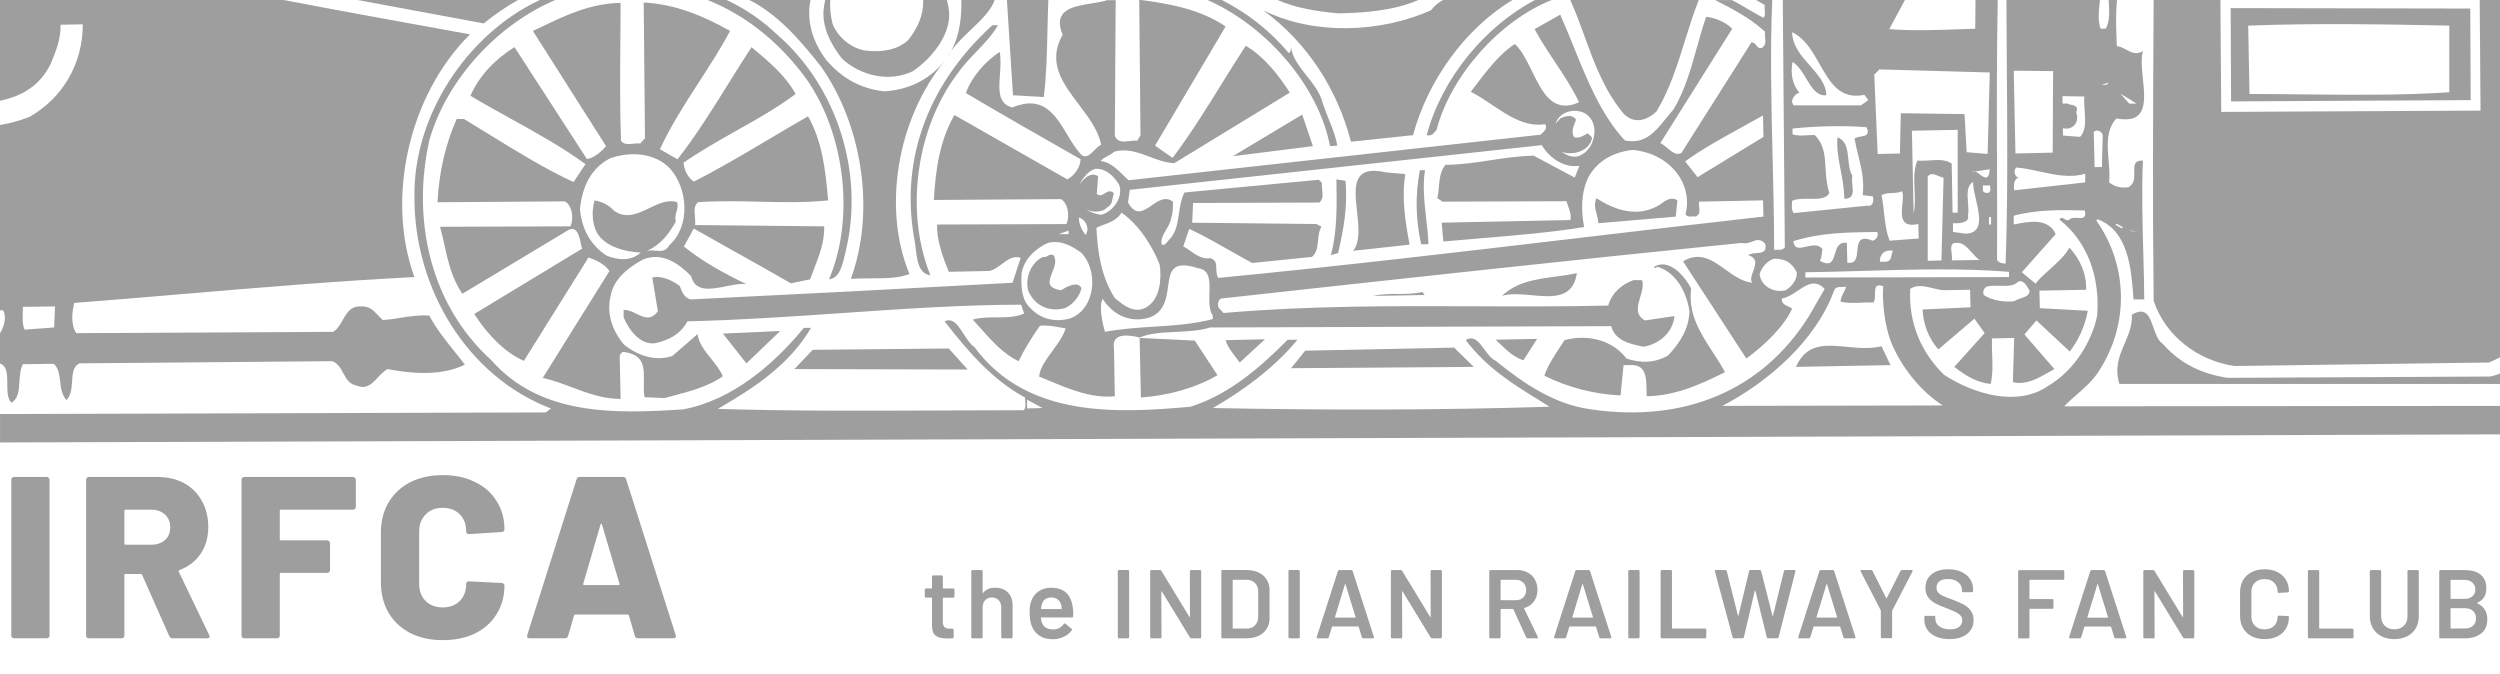
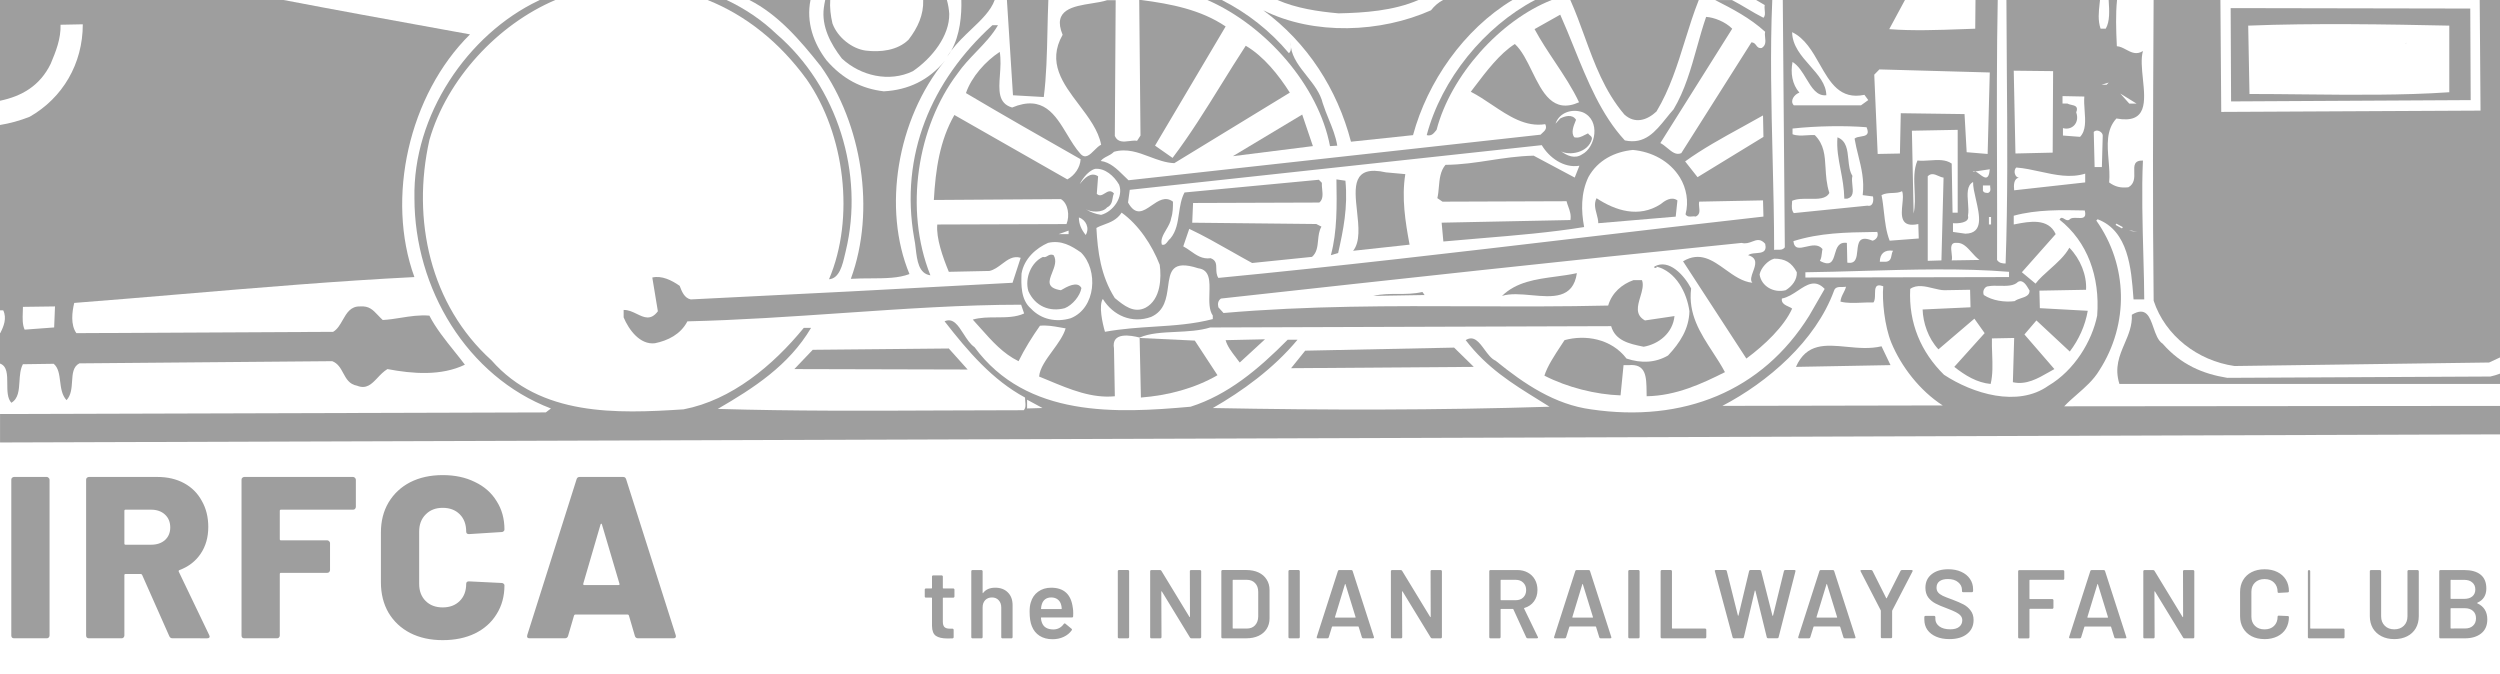
<svg xmlns="http://www.w3.org/2000/svg" fill="none" height="38" viewBox="0 0 141 38" width="141">
  <clipPath id="a">
    <path d="m0 0h141v38h-141z" />
  </clipPath>
  <g clip-path="url(#a)" fill="#9e9e9e">
    <path d="m141 0h-1.145l.047 6.238-14.624.074-.047-6.312h-3.767l-.005.975c-.027 5.362-.056 10.777.007 15.986.651 1.977 2.485 3.385 4.561 3.682l14.358-.198.615-.286z" />
    <path d="m141 21.073c-.178.067-.36.122-.543.163l-14.841.074c-1.375-.222-2.606-.741-3.644-1.927-.26-.166-.391-.541-.517-.907-.214-.615-.418-1.204-1.22-.724.031.605-.187 1.113-.406 1.624-.291.679-.583 1.363-.294 2.279h21.465z" />
    <path d="m59.343 15.377c-.183.46-.344.862.491.992.338-.198.941-.544 1.158-.124-.072.445-.507.964-.941 1.137-.845.222-1.665-.099-2.051-.964-.217-.741.169-1.631.82-1.927.111.034.187-.011.264-.057.09-.054.183-.109.339-.042.19.307.049.66-.081.985z" />
-     <path d="m80.08 9.599h.29c-.14.911-.039 1.801.064 2.697.056.489.112.981.129 1.478h-.41c-.314-1.408-.338-2.767-.072-4.176z" />
    <path d="m78.174 9.722 1.086.099c-.217 1.334 0 2.693.241 3.978l-3.185.346c.409-.505.313-1.385.22-2.234-.149-1.353-.289-2.628 1.639-2.188z" />
    <path d="m75.061 14.392c.362-1.334.338-2.817.314-4.274l.507.074c.145 1.507-.121 2.792-.41 4.077z" />
    <path d="m90.047 11.18c1.086.717 2.389 1.112 3.595.346.241-.198.627-.469.965-.222l-.097.914-4.368.371c0-.173-.046-.346-.092-.519-.079-.296-.157-.593-.005-.889z" />
    <path d="m104.247 8.982c.034.341.068.684.23.937-.042.157-.022.344-.002.528.037.337.072.661-.287.757h-.169c-.011-.599-.113-1.131-.211-1.643-.117-.607-.228-1.186-.175-1.816.511.194.562.714.614 1.237z" />
    <path d="m106.625 20.593-5.333.099c.597-1.351 1.673-1.247 2.865-1.132.639.062 1.312.126 1.961-.029z" />
    <path clip-rule="evenodd" d="m141 22.893-24.578.023c.222-.236.472-.454.724-.674.46-.401.928-.81 1.255-1.352 1.689-2.619 1.617-5.93-.169-8.45l.072-.074c1.74.65 1.899 2.799 2.018 4.394l.01.127h.603c0-.655-.023-1.499-.048-2.422-.048-1.758-.104-3.807-.025-5.41-.511-.013-.501.292-.489.645.01.314.021.664-.331.862-.434.049-.748-.025-1.086-.272.039-.395.004-.815-.031-1.236-.072-.87-.144-1.738.441-2.371 1.756.322 1.624-.963 1.494-2.231-.059-.579-.119-1.155.002-1.574-.365.234-.663.074-.954-.081-.171-.091-.339-.181-.518-.19-.045-.96-.071-1.784.01-2.606h-.471v.007c.038.602.075 1.199-.166 1.611h-.29c-.16-.464-.106-.951-.054-1.419v-.006l.001-.005c.007-.063.014-.126.02-.188h-5.278c.002 1.26.013 2.57.023 3.907v.016.001c.029 3.596.058 7.389-.069 10.937-.193 0-.362-.025-.482-.198.008-1.843.002-3.675-.003-5.491v-.003c-.009-3.11-.018-6.174.041-9.169h-1.254l-.015 1.618c-.218.007-.442.015-.672.024l-.02.001-.006 0-.001 0c-1.339.049-2.841.105-4.151-0l.886-1.643h-6.89l.115 13.947c-.112.148-.257.143-.399.137-.071-.003-.14-.005-.204.011 0-1.65-.042-3.389-.085-5.156-.073-3.002-.147-6.084-.02-8.939h-.91l.485.284c-.019.106-.008.211.001.311.015.157.029.3-.074.406-.315-.157-.62-.338-.925-.519-.282-.167-.564-.334-.851-.481h-.949c.975.499 1.965 1.008 2.822 1.791-.025.101-.013.214-.001.327.023.219.046.44-.192.587-.179.026-.243-.059-.31-.148-.059-.079-.122-.162-.269-.173l-3.958 6.251c-.288.131-.533-.074-.785-.285-.128-.107-.259-.216-.397-.283l4.054-6.449c-.386-.395-1.038-.642-1.472-.667-.194.564-.356 1.141-.517 1.717-.34 1.214-.679 2.424-1.317 3.496-.144.161-.281.331-.417.5-.615.762-1.207 1.497-2.333 1.254-1.328-1.434-2.107-3.36-2.876-5.258l-0-.001c-.251-.62-.501-1.237-.768-1.833l-1.448.815c.345.64.748 1.246 1.148 1.848l0.0 0c.496.745.988 1.485 1.361 2.278-1.471.662-2.065-.55-2.653-1.749-.289-.591-.577-1.178-.967-1.537-.846.533-1.614 1.545-2.269 2.409-.074.097-.146.192-.216.284.409.209.803.473 1.195.736.952.637 1.893 1.267 3.003 1.092.119.243-.022.37-.17.503l-0.0 0c-.032.029-.065.059-.095.09l-23.238 2.57c-.085-.078-.172-.164-.262-.253l-.001-.001c-.368-.364-.782-.774-1.305-.833.101-.129.235-.198.374-.269.127-.065.259-.132.374-.25.724-.204 1.365.038 2.01.281.452.17.905.341 1.392.361l6.516-3.978c-.627-.988-1.472-2.051-2.486-2.644-.469.716-.924 1.449-1.379 2.183l-.001.001-.002.003c-.879 1.417-1.76 2.837-2.745 4.138l-.989-.692 3.982-6.721c-1.397-.945-3.072-1.272-4.775-1.494h-.099l.072 7.647-.193.296c-.131-.024-.282-.005-.434.015-.325.041-.657.083-.821-.287l.048-7.659h-.483c-.238.081-.545.13-.865.18-1.045.165-2.235.353-1.644 1.772-.886 1.554.014 2.744.919 3.939.548.725 1.098 1.451 1.253 2.262-.129.058-.255.184-.381.31-.252.253-.504.505-.778.209-.284-.31-.522-.705-.76-1.101-.674-1.118-1.354-2.248-3.1-1.518-.804-.23-.751-.977-.69-1.829l0-0c.03-.427.063-.88-.01-1.308-.796.519-1.593 1.408-1.906 2.323 2.123 1.26 4.293 2.494 6.464 3.729l.003.002c-.024.469-.338.914-.748 1.137l-6.371-3.632c-.821 1.433-1.062 3.064-1.158 4.793l7.167-.049c.41.247.507.939.314 1.408l-7.288.025c-.072.766.314 1.853.651 2.668l2.292-.049c.263-.06.486-.228.705-.393.324-.244.639-.481 1.056-.348l-.459 1.408c-6.322.346-12.017.642-18.147.939-.362-.074-.507-.445-.627-.766-.459-.321-1.014-.593-1.544-.469l.314 1.903c-.399.534-.778.349-1.187.15-.235-.114-.479-.233-.743-.224v.42c.29.692.917 1.557 1.762 1.458.724-.148 1.448-.494 1.834-1.235 2.897-.068 5.834-.269 8.735-.468 3.455-.237 6.86-.471 10.087-.471l.169.494c-.462.216-1.011.218-1.564.22-.457.002-.917.003-1.332.126.149.162.294.325.438.487l.003.003c.647.729 1.273 1.433 2.141 1.857.338-.692.772-1.384 1.207-2.001.391-.038.753.027 1.12.092.108.019.217.039.328.056-.122.419-.431.844-.738 1.264-.362.496-.719.986-.758 1.454.184.074.37.151.556.229l.002.001.004.002c1.183.493 2.419 1.008 3.709.88l-.048-2.693c-.169-.964.965-.741 1.448-.618.561-.248 1.283-.282 2.028-.318.666-.032 1.35-.064 1.954-.251l22.611-.074c.23.826 1.055.998 1.738 1.141l.02.004c.025.005.051.011.076.016.845-.148 1.641-.766 1.738-1.73l-1.665.247c-.568-.313-.415-.825-.263-1.333.1-.334.199-.666.094-.94h-.483c-.627.222-1.207.692-1.424 1.433-2.507.061-5.023.051-7.557.041h-.003c-4.635-.018-9.329-.037-14.134.379l-.29-.321c-.048-.198-.024-.371.145-.494 10.111-1.112 19.329-2.125 29.368-3.138.232.062.422-.01.598-.077.245-.093.462-.175.729.126.11.48-.197.504-.511.529-.171.013-.344.027-.454.114.562.162.418.554.283.921-.091.248-.178.486-.042.635-.561-.058-1.044-.405-1.518-.745-.73-.524-1.441-1.034-2.391-.465l3.571 5.485c1.038-.766 2.123-1.804 2.582-2.817-.036-.036-.106-.068-.186-.104-.194-.088-.445-.202-.393-.464.328-.062.625-.26.909-.449.509-.339.977-.65 1.504-.095l-.869 1.507c-2.655 4.274-7.119 6.053-12.307 5.287-2.027-.272-3.74-1.408-5.381-2.743-.241-.105-.436-.37-.628-.631-.305-.416-.602-.819-1.062-.531 1.193 1.564 2.639 2.459 4.073 3.346l.003.002c.219.135.437.271.654.408-6.25.198-12.597.198-18.991.074 1.641-.939 3.427-2.224 4.778-3.854h-.555c-1.665 1.68-3.378 3.113-5.478 3.78-4.151.371-9.242.642-12.186-3.36-.246-.168-.437-.467-.622-.755-.303-.474-.587-.918-1.067-.703 1.327 1.705 2.703 3.311 4.537 4.299 0 .074.007.149.014.221.019.192.036.37-.087.495-1.523 0-3.046.007-4.571.014h-.001c-4.201.019-8.415.039-12.682-.088 2.003-1.161 4.006-2.446 5.261-4.571h-.41c-1.737 2.125-4.078 4.077-6.781 4.596-3.789.247-8.06.395-10.835-2.767-3.451-3.113-4.513-7.931-3.499-12.428.985-3.43 3.854-6.515 7.107-7.894h-.88c-.025.012-.049.024-.074.037-4.006 1.903-7.095 6.473-6.998 11.143 0 5.09 2.968 10.056 7.698 11.86l-.29.222-30.78.09v1.605l141-.457zm-21.32-10.009-.362-.198.048-.074.362.198zm.41-7.042-.507-.568.917.568zm-24.348 4.151-.7-.889c.974-.707 2.09-1.321 3.197-1.929l.001-0c.402-.221.802-.441 1.194-.665l.024 1.211zm-7.746-3.311-.265.296c.217-.642.941-.865 1.544-.642 1.014.445.724 1.977-.048 2.372-.41.272-.845.074-1.182-.173.459.247 1.52.099 1.738-.692.015-.109-.047-.159-.113-.213-.038-.031-.078-.063-.105-.108-.062.025-.122.057-.183.089-.176.093-.356.188-.589.133-.205-.256-.045-.643.075-.935l.005-.013.016-.04c-.217-.346-.651-.198-.893-.074zm-26.062 3.261c-.41-.272-.772.099-1.038.445.048-.123.41-.741.869-.865.555-.049 1.062.395 1.351.89.266.692-.338 1.532-1.014 1.705-.314-.049-.603-.148-.869-.321.29.173.941.222 1.206-.099.244-.117.28-.323.314-.521.017-.096.033-.19.072-.27-.188-.205-.35-.104-.51-.004-.148.092-.293.183-.456.029zm-1.086 2.322c0 .371.145.692.386.988.241-.395 0-.865-.386-.988zm-.579.939h-.555l.555-.198zm-1.158.494c.748-.173 1.327.173 1.858.544.989.988.845 3.138-.579 3.706-.821.247-1.665.074-2.244-.543-.579-.494-.555-1.359-.531-1.977.145-.84.82-1.433 1.496-1.73zm3.764 3.113c-.796-1.26-.965-2.619-1.038-3.953.129-.078.28-.134.438-.192.344-.127.721-.267.985-.673.965.692 1.713 1.828 2.148 2.94.097.717.072 1.952-.796 2.421-.662.339-1.231-.128-1.707-.519zm5.526.988v.198c-1.109.287-2.174.355-3.28.425-.892.057-1.81.115-2.801.291-.145-.494-.362-1.482-.121-1.853.579.939 1.641 1.408 2.727 1.013.768-.345.866-1.074.953-1.716.112-.831.204-1.514 1.702-1.026.668.087.65.732.63 1.404-.014.468-.028.95.191 1.264zm31.033-6.498.024.914c-3.503.392-7.027.807-10.561 1.224l-.006.001c-6.711.791-13.459 1.587-20.177 2.234-.109-.173-.112-.359-.115-.531-.004-.246-.007-.465-.32-.581-.462.07-.803-.171-1.134-.405-.136-.096-.27-.191-.41-.262l.338-.988c.804.379 1.587.824 2.37 1.268l.004.002c.39.222.78.443 1.173.656l3.378-.346c.273-.238.307-.578.341-.927.026-.268.053-.541.19-.778l-.29-.148-6.998-.074.048-1.112 7.119-.025c.22-.173.191-.469.162-.757-.012-.123-.024-.244-.017-.355l-.169-.173-7.577.717c-.192.361-.252.771-.312 1.177-.075.511-.149 1.018-.485 1.417-.057.042-.103.103-.148.163-.089.118-.175.233-.335.183-.083-.282.078-.556.245-.84.126-.214.255-.434.286-.667.097-.296.097-.618.097-.914-.427-.325-.824-.05-1.205.213-.459.318-.894.619-1.329-.164l.097-.717 23.238-2.52c.41.692 1.231 1.31 2.123 1.161l-.265.667-2.317-1.235c-.912.024-1.691.144-2.462.262l-.001 0-0.0 0c-.798.123-1.588.244-2.509.256-.293.35-.334.802-.373 1.249-.019.215-.038.428-.085.629l.29.198 6.998-.025c.022.099.058.198.095.299.083.229.172.472.122.763l-7.263.148.097 1.062c.709-.066 1.421-.125 2.133-.184l.003-0c1.955-.162 3.911-.324 5.803-.631-.169-.914-.193-1.903.241-2.817.531-.964 1.496-1.433 2.51-1.532 1.062.099 2.075.618 2.654 1.557.362.593.507 1.359.314 2.075.094.145.23.132.366.12.073-.007.146-.013.213.004.237-.113.215-.312.192-.518-.012-.108-.024-.22.001-.322zm-41.506 11.242.869.469-.869.025zm60.208-13.12-.049-1.977c.169-.198.507 0 .507.198l-.048 1.779zm-1.81-3.583v-.42l1.23.025c-.023.241-.003.511.017.784.041.564.084 1.139-.258 1.489l-.965-.074v-.42c.482.148.965-.272.748-.889.137-.333-.078-.38-.275-.423-.081-.018-.159-.035-.208-.071zm-2.655 2.817-.096-4.67 2.22.025-.024 4.596zm3.934 1.631-4.006.445c-.024-.247-.048-.667.289-.717-.241.025-.362-.395-.168-.568.449.034.898.133 1.346.231l.001 0c.852.187 1.7.373 2.538.115zm-5.719 6.35c-.097-.247.072-.494.265-.494.186-.035.402-.03.62-.025.403.009.81.018 1.045-.222.278-.153.48.198.607.417l.001.003c.016.027.03.052.044.074 0 .271-.231.346-.473.426-.133.044-.269.088-.372.167-.555.074-1.255-.025-1.737-.346zm.289-4.398h.121v.42h-.121zm-.338-1.779h.411c-.008.036-.002.079.004.124.013.107.028.227-.125.296-.097 0-.241 0-.29-.123zm-.434-.791.82-.124c-.053.675-.317.474-.568.283-.089-.068-.176-.134-.252-.16zm-.145.025.145-.025c-.048-.025-.097-.025-.145.025zm.386 4.966-1.568.025c.032-.107.013-.257-.006-.409-.037-.304-.075-.613.295-.58.341-.016.583.254.834.534.139.156.281.315.445.429zm-1.52-2.668-.048-2.767c-.345-.241-.781-.21-1.223-.18-.239.016-.479.033-.708.007-.216.499-.19 1.076-.163 1.656.02.454.041.91-.054 1.333l-.097-4.67 2.583-.049v4.67zm-1.4 2.718v-4.769c.194-.199.399-.109.601-.02.099.043.197.086.292.095l-.12 4.67zm-.531-2.075.025.815-1.641.124c-.198-.498-.261-1.065-.324-1.62v-.001c-.036-.326-.072-.648-.135-.949.187-.102.406-.112.618-.121.198-.009.389-.017.54-.101.075.169.048.442.019.728-.063.639-.134 1.346.898 1.125zm-1.809 2.125h-.362c0-.445.265-.692.748-.618-.052.07-.07.162-.087.253-.033.167-.066.333-.299.364zm3.764-1.68v-.494c.241.025.965 0.0.845-.42.042-.216.022-.478.002-.739-.037-.485-.073-.97.287-1.163-.007.262.074.611.158.976.209.91.441 1.922-.592 1.939zm-4.247-4.398-.193-4.472.29-.296 6.225.173-.12 4.596-1.183-.099-.12-2.15-3.596-.049-.048 2.273zm-.845 2.323.58.074c.048.247 0 .593-.314.519l-4.151.42c-.132-.155-.116-.37-.103-.551v-.001c.003-.05.007-.097.007-.14.272-.124.627-.118.973-.113.482.007.943.014 1.126-.332-.16-.501-.188-.976-.214-1.421-.04-.694-.077-1.313-.606-1.841-.145-.009-.298.001-.452.011-.284.018-.569.036-.803-.06v-.321c1.351-.148 2.968-.173 4.175-.074.192.442-.062.483-.325.525-.134.021-.27.043-.351.118.052.321.13.633.208.946v.001c.174.699.35 1.405.25 2.241zm-3.885-5.065c-.241-.247.024-.618.314-.717-.41-.469-.507-1.112-.386-1.73.332.206.559.584.777.947.306.508.595.988 1.129.931-.011-.634-.459-1.141-.92-1.663-.491-.556-.998-1.13-1.01-1.895.725.346 1.148 1.09 1.557 1.811.585 1.03 1.144 2.013 2.521 1.723l.217.296-.41.296zm-1.11 8.648c.628 0 .99.222 1.279.766.024.42-.265.791-.627 1.013-.676.173-1.376-.222-1.472-.889.072-.371.458-.791.82-.889zm2.694-.324c.008-.077.016-.151.033-.219-.24-.292-.599-.208-.92-.133-.358.084-.67.157-.721-.312 1.497-.472 2.972-.493 4.509-.516l.221-.003c.096.247-.073.445-.266.494-.768-.32-.812.122-.857.567-.039.379-.077.76-.566.669l-.024-1.112c-.474-.069-.579.288-.677.623-.111.381-.214.732-.844.39.079-.145.096-.302.112-.448zm2.215 1.016c2.821-.081 5.732-.165 8.339.05v.296l-11.486.025v-.296c1.019-.013 2.074-.044 3.141-.074zm1.703 4.053c.555 1.334 1.593 2.693 2.896 3.533l-12.428.025c2.558-1.334 5.261-3.657 6.299-6.498.068-.21.257-.209.448-.208.078 0.0.157.001.227-.014-.031.127-.088.24-.146.353v0c-.077.151-.154.303-.167.486.359.096.78.078 1.196.06.226-.01.45-.019.662-.011.088-.108.089-.295.09-.476.003-.315.005-.611.465-.438-.073.791.072 2.248.458 3.187zm11.607-1.532c-.289 1.433-1.279 3.088-2.751 3.953-1.737 1.235-4.271.445-5.888-.618-1.279-1.26-2.003-2.891-1.906-4.843.369-.263.854-.144 1.302-.034.226.055.442.108.628.108l1.448-.025.024.988-2.702.124c.024.741.313 1.631.893 2.248l2.027-1.73.579.815-1.713 1.903c.627.494 1.278.889 2.051.964.128-.527.107-1.108.086-1.693-.011-.293-.022-.588-.014-.876l1.255-.025-.073 2.495c.746.17 1.402-.206 2.03-.566.105-.06.208-.119.311-.175l-1.689-1.952.676-.791 1.882 1.754c.507-.667.869-1.458 1.013-2.298l-2.702-.148-.024-.988 2.63-.049c.048-.815-.314-1.73-.941-2.372-.252.459-.691.851-1.109 1.224-.303.271-.595.532-.798.801l-.772-.642 1.907-2.15c-.416-.923-1.496-.713-2.265-.563l-.007.001c-.031.006-.063.012-.093.018v-.494c1.279-.357 2.76-.324 3.881-.299l.125.003c.117.449-.139.436-.412.421-.177-.009-.362-.019-.457.098-.1.068-.195.011-.282-.042-.103-.062-.195-.118-.273.042 1.568 1.235 2.292 3.212 2.123 5.411zm2.269-4.719-.483-.074h.169zm-2.027-8.302.41-.124-.121.124z" fill-rule="evenodd" />
    <path clip-rule="evenodd" d="m.411 21.635c-.002-.5-.003-.985-.411-1.131v-1.715l.013-0c.193-.371.386-.84.169-1.285-.061-.001-.121-.001-.182-.001v-10.454c.544-.089 1.098-.234 1.678-.465 1.858-1.062 2.992-2.99 2.992-5.213l-1.255.025c.024.791-.265 1.507-.555 2.199-.611 1.261-1.653 1.837-2.86 2.088v-5.683h15.991c2.945.565 5.903 1.102 8.859 1.638l.007.001c.551.1 1.101.2 1.652.3-3.451 3.41-4.754 9.241-3.137 13.688-4.346.22-8.736.591-13.126.961-2.021.171-4.042.341-6.059.497-.121.494-.217 1.235.121 1.705l14.479-.074c.242-.139.391-.401.54-.663.223-.392.446-.785.981-.77.503-.038.719.189 1.002.488.083.088.173.182.277.278.35-.019.685-.073 1.019-.126l0-0c.519-.083 1.038-.166 1.611-.121.361.704.906 1.383 1.416 2.019.206.257.406.506.587.748-1.327.642-2.944.519-4.368.247-.218.132-.393.317-.558.492-.33.349-.625.66-1.155.447-.44-.08-.609-.394-.78-.71-.147-.273-.295-.548-.62-.674l-14.262.123c-.358.183-.384.588-.412 1.016-.025.381-.051.78-.312 1.059-.263-.282-.313-.679-.361-1.062-.049-.39-.096-.764-.363-.989l-1.737.025c-.149.275-.171.625-.193.97-.031.492-.061.972-.459 1.204-.226-.251-.228-.672-.229-1.083zm.881-4.328 1.81-.025-.048 1.186-1.665.124c-.131-.286-.117-.647-.104-.989.004-.101.008-.2.008-.296z" fill-rule="evenodd" />
-     <path d="m29.213 0h-9.052l7.119 1.321c.614-.498 1.26-.94 1.932-1.321z" />
    <path d="m68.098 0h.81c1.435.725 2.732 1.741 3.788 3.002.1-.089.116-.211.111-.342.09.605.491 1.112.897 1.624.379.478.761.962.898 1.535.101.318.222.615.342.909l0.0.001c.196.48.389.951.478 1.487l-.41.025c-.642-3.395-3.597-6.789-6.915-8.24z" />
    <path d="m72.79 2.349c-.001.059.004.119.009.18v.001c.004.044.007.087.009.13-.015-.1-.022-.204-.018-.31z" />
    <path d="m72.793 2.285c-.002.021-.003.043-.003.064.001-.021.002-.043.003-.064z" />
    <path d="m72.047 0h7.954c-1.407.61-3.061.724-4.506.753-1.163-.104-2.385-.288-3.448-.753z" />
    <path d="m88.565 0h7.246c-.298.748-.538 1.519-.779 2.292l-0.0.001c-.427 1.37-.855 2.744-1.606 3.995-.531.494-1.207.717-1.81.173-1.118-1.312-1.687-2.872-2.254-4.428-.25-.685-.499-1.37-.795-2.032z" />
    <path d="m86.577 0h.941c-2.909 1.142-5.691 4.245-6.496 7.325-.013.016-.026.032-.04.048l-.004.005c-.127.157-.251.31-.511.243.838-3.163 3.25-6.119 6.11-7.622z" />
    <path d="m81.388 0h3.914c-2.763 1.673-4.8 4.637-5.607 7.622-1.159.121-2.296.242-3.432.363l-.068.007c-.772-2.965-2.461-5.584-4.947-7.412 2.872 1.433 6.636 1.26 9.46 0 .198-.256.427-.444.68-.58z" />
    <path d="m56.79 0h2.337c-.024.57-.037 1.15-.05 1.728v.001c-.029 1.293-.058 2.579-.208 3.743l-1.737-.099z" />
    <path d="m54.22 0h1.88c-.213.602-.75 1.114-1.324 1.66-.391.372-.798.76-1.131 1.203.511-.877.597-2.047.575-2.863z" />
    <path d="m53.415 3.199c.085-.106.161-.218.23-.336-.082.109-.159.22-.23.336z" />
    <path d="m46.542 0c-.032.144-.057.289-.076.432-.145 1.062.386 2.051 1.014 2.866 1.062.988 2.679 1.359 4.006.717 1.086-.741 2.075-2.001 2.051-3.237-.015-.252-.06-.515-.132-.778h-1.337c.029.838-.305 1.56-.823 2.236-.627.618-1.593.717-2.413.618-.772-.099-1.593-.741-1.882-1.532-.107-.462-.155-.901-.125-1.321z" />
    <path d="m42.263 0h3.449c-.253 1.259.177 2.443.899 3.397.917 1.062 1.979 1.606 3.234 1.754 1.375-.074 2.534-.618 3.451-1.73-2.727 3.311-3.523 8.376-2.003 12.033-.6.239-1.372.242-2.189.246-.367.002-.743.003-1.117.026 1.424-3.879.603-8.747-1.689-11.983-1.186-1.495-2.415-2.923-4.034-3.743z" />
    <path d="m40.979 0h-1.073c2.17.866 4.078 2.396 5.595 4.484 2.148 3.088 2.727 7.808 1.255 11.267.586-.044.762-.808.897-1.393l.001-.003.001-.004c.015-.063.029-.124.043-.181 1.062-4.373-.459-9.29-3.909-12.255-.822-.789-1.776-1.427-2.808-1.914z" />
    <path d="m135.727 2.409-.048.049c0 .025.024 0 .048-.049z" />
    <path clip-rule="evenodd" d="m125.809.457.024 5.263 13.514-.074-.024-5.164zm1.062 4.843-.072-3.854c3.644-.148 7.915-.074 11.341 0v3.756c-2.626.18-5.484.15-8.254.121h-.001c-1.022-.011-2.032-.022-3.014-.022z" fill-rule="evenodd" />
    <path d="m73.444 6.461.603 1.779-4.513.568z" />
    <path d="m55.973 1.42h.314c-.316.553-.761 1.017-1.215 1.49l-0.0 0c-.377.393-.76.792-1.077 1.252-2.244 2.965-3.016 7.635-1.52 11.366-.663-.094-.75-.836-.829-1.512v-.001c-.025-.209-.048-.413-.088-.588-.82-4.67.965-8.87 4.416-12.008z" />
-     <path clip-rule="evenodd" d="m39.195 12.21c-.03-.307-.06-.615.176-.807 1.227-.081 2.35-.054 3.458-.027 1.266.03 2.514.06 3.878-.071-.145-1.705-.338-3.36-1.134-4.744-.751.427-1.491.867-2.229 1.305l-.005.003-.001 0c-1.392.826-2.775 1.648-4.209 2.374-.362-.272-.531-.642-.579-1.062.962-.672 1.982-1.246 2.995-1.816 1.149-.646 2.289-1.288 3.327-2.063-.557-1.027-1.506-1.823-2.295-2.483-.065-.054-.129-.108-.191-.16-.436.666-.86 1.347-1.285 2.029-.915 1.47-1.835 2.946-2.89 4.296l-.989-.568c.591-1.295 1.402-2.55 2.213-3.806.613-.949 1.226-1.898 1.745-2.865-1.496-.84-3.065-1.507-4.875-1.606l.072 7.659-.265.296c-.121-.016-.255-.003-.389.011-.268.027-.536.055-.697-.159-.069-1.802-.052-3.87-.036-5.715l0-.008c.006-.732.012-1.429.012-2.06-1.686.022-3.094.696-4.512 1.374l-.012.006-.001 0c-.14.067-.281.134-.422.201l4.127 6.498c-.314.371-.772.717-1.086.717l-4.078-6.301c-1.038.642-1.979 1.581-2.486 2.743.74.442 1.502.864 2.265 1.287 1.454.805 2.913 1.612 4.226 2.568l-.676 1.013c-1.626-.757-3.181-1.716-4.742-2.679-.477-.295-.956-.59-1.436-.879h-.41c-.651 1.458-.989 2.99-1.086 4.695l7.191-.049c.41.247.507.939.314 1.408l-7.36.025c.099.352.176.702.254 1.05.204.923.406 1.833 1.001 2.73l5.84-3.509c.613-.451.755.235.847.685.024.117.045.217.07.278l-6.081 3.682c.7 1.112 1.738 2.199 2.799 2.644l3.644-5.831c.434.148.941.395 1.182.766l-3.764 6.029c.562.123 1.1.325 1.639.527.874.328 1.753.659 2.753.659l-.048-2.347c-.024-.173.145-.346.265-.296 1.125.162 1.11.875 1.094 1.661-.006.293-.012.596.04.884l1.134.049c.156-.043.313-.085.471-.128l.009-.003c1.015-.272 2.052-.551 2.801-1.105-.161-.361-.419-.683-.672-.999-.353-.441-.696-.869-.752-1.373l-1.424 1.235c-.965.321-1.955-.025-2.727-.642-.627-.741-1.014-1.73-.748-2.767.169-.964 1.038-1.606 1.81-2.026 1.086-.469 2.075.247 2.727.939.227.914 1.132.733 1.986.561.415-.084.819-.165 1.127-.116-1.231-.593-2.486-1.285-3.523-2.125l.555-1.013c.717.406 1.434.808 2.149 1.209l.007.004.002.001c1.112.623 2.22 1.244 3.319 1.875l1.086-.222c.074-.211.155-.42.236-.63.289-.745.579-1.492.56-2.36l-7.288-.074c.025-.147.009-.312-.007-.477zm-4.795-3.278c1.11-.395 2.534-.346 3.403.593.989 1.112 1.158 3.212-.048 4.299-.208.361-.449.341-.749.315-.152-.013-.32-.027-.506.006.724-.321 1.231-.939 1.617-1.655-.06-.21-.012-.377.036-.544.048-.167.097-.334.036-.543-.529-.166-1.049.084-1.571.335-.645.31-1.296.623-1.976.159-.338-.371-.7-.519-1.11-.593-.193.667-.169 1.754.531 2.273.579.494 1.52.642 2.075.667-.579.519-1.279.42-1.931.173-.941-.618-1.424-1.581-1.496-2.668.145-1.211.579-2.224 1.689-2.817z" fill-rule="evenodd" />
    <path d="m67.387 19.21 1.279 1.952c-1.279.741-2.775 1.137-4.319 1.26l-.072-3.36z" />
    <path d="m87.734 15.6c.406-.054.812-.109 1.202-.195-.208 1.459-1.383 1.352-2.559 1.244-.596-.054-1.193-.109-1.664.041.811-.794 1.918-.942 3.021-1.09z" />
    <path d="m88.237 19.185c1.158-.321 2.63-.099 3.499 1.038.821.272 1.617.247 2.341-.173.676-.717 1.183-1.507 1.207-2.495-.145-1.062-.772-2.248-1.858-2.52v.074h-.121v-.074c.821-.469 1.689.494 2.075 1.235-.179 1.445.516 2.511 1.212 3.579.244.374.488.749.695 1.14-1.279.642-2.751 1.334-4.416 1.359-.002-.08-.003-.16-.004-.239l-0-.017c-.012-.842-.022-1.588-1.009-1.498h-.29l-.169 1.705c-1.4-.049-2.992-.445-4.295-1.112.166-.532.566-1.138.951-1.722l0-0c.062-.094.123-.187.183-.279z" />
-     <path d="m84.352 19.16 2.341-.049-.772 1.211c-.549-.187-.909-.532-1.327-.932-.078-.075-.158-.151-.242-.229z" />
    <path d="m80.225 16.467.121.173-2.896.049c.483-.111.935-.111 1.387-.111.453 0 .905 0 1.388-.111z" />
-     <path d="m42.098 20.495-1.327-1.68 3.234-.148z" />
    <path d="m45.838 19.729 7.674-.074 1.062 1.186-9.773-.025z" />
    <path d="m83.121 20.692-10.304.074.796-.988 8.398-.173z" />
    <path d="m69.726 20.188c-.247-.319-.506-.653-.601-1.003l2.22-.049-1.424 1.31c-.062-.085-.128-.17-.196-.257z" />
    <path d="m.793 36c-.043 0-.082-.013-.117-.039-.026-.035-.039-.074-.039-.117v-8.788c0-.043.013-.078.039-.104.035-.035.074-.052.117-.052h1.846c.043 0 .078.017.104.052.035.026.052.061.052.104v8.788c0 .043-.017.082-.052.117-.026.026-.061.039-.104.039zm8.939 0c-.087 0-.147-.039-.182-.117l-1.534-3.458c-.017-.035-.043-.052-.078-.052h-.858c-.043 0-.065.022-.065.065v3.406c0 .043-.017.082-.052.117-.026.026-.061.039-.104.039h-1.846c-.043 0-.082-.013-.117-.039-.026-.035-.039-.074-.039-.117v-8.788c0-.043.013-.078.039-.104.035-.035.074-.052.117-.052h3.861c.572 0 1.075.117 1.508.351.433.234.767.568 1.001 1.001.243.425.364.914.364 1.469 0 .581-.143 1.083-.429 1.508s-.685.732-1.196.923c-.043.017-.056.048-.039.091l1.716 3.575c.017.035.026.061.026.078 0 .069-.048.104-.143.104zm-2.652-7.254c-.043 0-.065.022-.065.065v1.846c0 .043.022.065.065.065h1.443c.321 0 .581-.087.78-.26.199-.182.299-.42.299-.715 0-.303-.1-.546-.299-.728s-.459-.273-.78-.273zm12.99-.156c0 .043-.017.082-.052.117-.026.026-.061.039-.104.039h-4.069c-.043 0-.065.022-.065.065v1.599c0 .043.022.065.065.065h2.613c.043 0 .078.017.104.052.035.026.052.061.052.104v1.521c0 .043-.017.082-.052.117-.026.026-.061.039-.104.039h-2.613c-.043 0-.065.022-.065.065v3.471c0 .043-.017.082-.052.117-.026.026-.061.039-.104.039h-1.846c-.043 0-.082-.013-.117-.039-.026-.035-.039-.074-.039-.117v-8.788c0-.043.013-.078.039-.104.035-.035.074-.052.117-.052h6.136c.043 0 .078.017.104.052.035.026.052.061.052.104zm4.897 7.514c-.693 0-1.304-.134-1.833-.403-.52-.269-.927-.65-1.222-1.144-.286-.494-.429-1.066-.429-1.716v-2.808c0-.641.143-1.205.429-1.69.295-.494.702-.875 1.222-1.144.529-.269 1.14-.403 1.833-.403s1.3.13 1.82.39c.529.251.936.611 1.222 1.079.295.459.442.992.442 1.599 0 .043-.017.078-.052.104-.026.026-.061.039-.104.039l-1.846.117c-.104 0-.156-.048-.156-.143 0-.407-.121-.732-.364-.975s-.563-.364-.962-.364-.719.126-.962.377c-.243.243-.364.563-.364.962v2.951c0 .399.121.719.364.962s.563.364.962.364.719-.121.962-.364.364-.563.364-.962c0-.095.052-.143.156-.143l1.846.091c.043 0 .078.013.104.039.035.026.052.056.052.091 0 .615-.147 1.157-.442 1.625-.286.468-.693.832-1.222 1.092-.52.251-1.127.377-1.82.377zm11.023-.104c-.095 0-.156-.043-.182-.13l-.338-1.157c-.017-.035-.039-.052-.065-.052h-2.964c-.026 0-.048.017-.065.052l-.338 1.157c-.026.087-.087.13-.182.13h-1.989c-.052 0-.091-.013-.117-.039-.026-.035-.03-.082-.013-.143l2.782-8.788c.026-.087.082-.13.169-.13h2.457c.087 0 .143.043.169.13l2.795 8.788c.009.017.013.039.013.065 0 .078-.048.117-.143.117zm-3.094-3.081c-.009.052.009.078.052.078h1.937c.052 0 .069-.026.052-.078l-.988-3.341c-.009-.035-.022-.048-.039-.039-.017 0-.03.013-.039.039z" />
-     <path d="m53.831 33.641c0 .018-.007.035-.022.05-.011.011-.026.017-.044.017h-.561c-.018 0-.028.009-.028.028v1.325c0 .139.029.24.088.302.062.062.16.093.291.093h.165c.018 0 .033.007.044.022.015.011.022.026.022.044v.412c0 .04-.022.064-.066.071l-.286.005c-.29 0-.506-.05-.649-.148s-.216-.286-.22-.561v-1.567c0-.018-.009-.028-.028-.028h-.314c-.018 0-.035-.005-.05-.017-.011-.015-.017-.031-.017-.05v-.385c0-.018.005-.033.017-.044.015-.015.031-.022.05-.022h.314c.018 0 .028-.009.028-.028v-.643c0-.018.005-.033.017-.044.015-.015.031-.022.05-.022h.478c.018 0 .033.007.044.022.015.011.022.026.022.044v.643c0 .018.009.028.028.028h.561c.018 0 .033.007.044.022.015.011.022.026.022.044zm2.299-.495c.297 0 .533.088.71.264.18.176.27.416.27.721v1.804c0 .018-.007.035-.022.05-.011.011-.026.017-.044.017h-.506c-.018 0-.035-.005-.05-.017-.011-.015-.017-.031-.017-.05v-1.672c0-.169-.048-.304-.143-.407-.095-.106-.222-.16-.38-.16-.158 0-.286.051-.385.154-.095.103-.143.238-.143.407v1.677c0 .018-.007.035-.022.05-.011.011-.026.017-.044.017h-.506c-.018 0-.035-.005-.05-.017-.011-.015-.017-.031-.017-.05v-3.718c0-.018.005-.033.017-.044.015-.015.031-.022.05-.022h.506c.018 0 .033.007.044.022.015.011.022.026.022.044v1.216c0 .011.004.018.011.022.007.004.013 0 .017-.011.15-.198.378-.297.682-.297zm4.378 1.133c.015.092.022.194.022.308l-.005.171c0 .044-.022.066-.066.066h-1.722c-.018 0-.028.009-.028.028.011.121.028.203.05.247.088.264.302.398.643.402.249 0 .447-.103.594-.308.015-.022.033-.033.055-.033.015 0 .028.005.038.017l.341.281c.033.026.038.055.017.088-.114.161-.266.286-.457.374-.187.088-.396.132-.627.132-.286 0-.53-.064-.732-.193-.198-.128-.343-.308-.434-.539-.084-.198-.127-.473-.127-.825 0-.213.022-.385.066-.517.073-.257.211-.458.412-.605.205-.15.451-.226.737-.226.722 0 1.129.378 1.221 1.133zm-1.221-.583c-.136 0-.249.035-.341.104-.088.066-.15.16-.187.281-.022.062-.037.143-.044.242-.007.018 0 .028.022.028h1.117c.018 0 .028-.009.028-.028-.007-.092-.018-.161-.033-.209-.033-.132-.099-.235-.198-.308-.095-.073-.216-.11-.363-.11zm3.824 2.304c-.018 0-.035-.005-.05-.017-.011-.015-.017-.031-.017-.05v-3.718c0-.018.005-.033.017-.044.015-.015.031-.022.05-.022h.506c.018 0 .033.007.044.022.015.011.022.026.022.044v3.718c0 .018-.007.035-.022.05-.011.011-.026.017-.044.017zm3.997-3.784c0-.018.005-.033.017-.044.015-.015.031-.022.05-.022h.506c.018 0 .033.007.044.022.015.011.022.026.022.044v3.718c0 .018-.007.035-.022.05-.011.011-.026.017-.044.017h-.489c-.037 0-.062-.015-.077-.044l-1.584-2.596c-.007-.011-.015-.015-.022-.011-.007 0-.011.007-.011.022l.011 2.563c0 .018-.007.035-.022.05-.011.011-.026.017-.044.017h-.506c-.018 0-.035-.005-.05-.017-.011-.015-.017-.031-.017-.05v-3.718c0-.018.005-.033.017-.044.015-.015.031-.022.05-.022h.489c.037 0 .062.015.077.044l1.579 2.596c.007.011.015.017.022.017.007-.004.011-.013.011-.028zm1.843 3.784c-.018 0-.035-.005-.05-.017-.011-.015-.017-.031-.017-.05v-3.718c0-.018.005-.033.017-.044.015-.015.031-.022.05-.022h1.342c.26 0 .489.046.688.138s.35.224.457.396c.11.169.165.367.165.594v1.595c0 .227-.055.427-.165.6-.106.169-.259.299-.457.391s-.427.138-.688.138zm.572-.578c0 .018.009.028.028.028h.77c.194 0 .348-.06.462-.181.117-.125.178-.29.181-.495v-1.391c0-.209-.059-.374-.176-.495-.117-.125-.275-.187-.473-.187h-.764c-.018 0-.028.009-.028.028zm3.213.578c-.018 0-.035-.005-.05-.017-.011-.015-.017-.031-.017-.05v-3.718c0-.018.005-.033.017-.044.015-.015.031-.022.05-.022h.506c.018 0 .033.007.044.022.015.011.022.026.022.044v3.718c0 .018-.007.035-.022.05-.011.011-.026.017-.044.017zm4.146 0c-.037 0-.06-.018-.071-.055l-.181-.589c-.007-.015-.017-.022-.028-.022h-1.452c-.011 0-.02.007-.028.022l-.181.589c-.011.037-.035.055-.071.055h-.55c-.022 0-.038-.005-.05-.017-.011-.015-.013-.035-.005-.06l1.194-3.718c.011-.037.035-.055.071-.055h.688c.037 0 .06.018.071.055l1.199 3.718c.004.007.005.017.005.028 0 .033-.02.05-.06.05zm-1.589-1.199c-.004.022.004.033.022.033h1.117c.022 0 .029-.011.022-.033l-.567-1.843c-.004-.015-.009-.022-.017-.022-.007 0-.013.007-.017.022zm5.392-2.585c0-.018.005-.033.017-.044.015-.015.031-.022.05-.022h.506c.018 0 .033.007.044.022.015.011.022.026.022.044v3.718c0 .018-.007.035-.022.05-.011.011-.026.017-.044.017h-.489c-.037 0-.062-.015-.077-.044l-1.584-2.596c-.007-.011-.015-.015-.022-.011-.007 0-.011.007-.011.022l.011 2.563c0 .018-.007.035-.022.05-.011.011-.026.017-.044.017h-.506c-.018 0-.035-.005-.05-.017-.011-.015-.017-.031-.017-.05v-3.718c0-.018.005-.033.017-.044.015-.015.031-.022.05-.022h.489c.037 0 .062.015.077.044l1.579 2.596c.007.011.015.017.022.017.007-.004.011-.013.011-.028zm5.473 3.784c-.037 0-.062-.017-.077-.05l-.726-1.584c-.007-.015-.018-.022-.033-.022h-.66c-.018 0-.028.009-.028.028v1.562c0 .018-.007.035-.022.05-.011.011-.026.017-.044.017h-.506c-.018 0-.035-.005-.05-.017-.011-.015-.017-.031-.017-.05v-3.718c0-.018.005-.033.017-.044.015-.015.031-.022.05-.022h1.512c.224 0 .422.048.594.143.172.092.306.224.402.396.095.169.143.363.143.583 0 .253-.066.469-.198.649-.128.176-.308.299-.539.368-.007 0-.013.004-.017.011-.004.007-.004.015 0 .022l.775 1.601c.007.015.011.026.011.033 0 .029-.02.044-.06.044zm-1.496-3.3c-.018 0-.028.009-.028.028v1.095c0 .018.009.028.028.028h.825c.176 0 .317-.051.423-.154.11-.106.165-.246.165-.418s-.055-.312-.165-.418c-.106-.106-.247-.16-.423-.16zm5.608 3.3c-.037 0-.06-.018-.071-.055l-.181-.589c-.007-.015-.017-.022-.028-.022h-1.452c-.011 0-.02.007-.028.022l-.181.589c-.011.037-.035.055-.071.055h-.55c-.022 0-.038-.005-.05-.017-.011-.015-.013-.035-.005-.06l1.194-3.718c.011-.037.035-.055.071-.055h.688c.037 0 .06.018.071.055l1.199 3.718c.004.007.005.017.005.028 0 .033-.02.05-.06.05zm-1.589-1.199c-.004.022.004.033.022.033h1.117c.022 0 .029-.011.022-.033l-.567-1.843c-.004-.015-.009-.022-.017-.022s-.013.007-.017.022zm3.22 1.199c-.018 0-.035-.005-.05-.017-.011-.015-.017-.031-.017-.05v-3.718c0-.018.005-.033.017-.044.015-.015.031-.022.05-.022h.506c.018 0 .033.007.044.022.015.011.022.026.022.044v3.718c0 .018-.007.035-.022.05-.011.011-.026.017-.044.017zm1.825 0c-.018 0-.035-.005-.05-.017-.011-.015-.017-.031-.017-.05v-3.718c0-.018.005-.033.017-.044.015-.015.031-.022.05-.022h.506c.018 0 .033.007.044.022.015.011.022.026.022.044v3.207c0 .018.009.028.028.028h1.843c.018 0 .033.007.044.022.015.011.022.026.022.044v.418c0 .018-.007.035-.022.05-.011.011-.026.017-.044.017zm4.071 0c-.04 0-.066-.018-.077-.055l-1.001-3.724-.005-.022c0-.033.02-.05.06-.05h.539c.04 0 .066.018.077.055l.627 2.508c.004.011.009.017.017.017.007 0 .013-.005.017-.017l.6-2.508c.011-.037.035-.055.071-.055h.528c.04 0 .066.018.077.055l.638 2.514c.004.011.009.017.017.017.007 0 .013-.005.017-.017l.616-2.514c.011-.037.036-.055.077-.055h.511c.052 0 .072.024.061.071l-.952 3.724c-.011.037-.036.055-.077.055h-.511c-.04 0-.066-.018-.077-.055l-.643-2.623c-.004-.011-.009-.017-.017-.017-.007-.004-.013.002-.017.017l-.616 2.623c-.011.037-.035.055-.071.055zm6.244 0c-.037 0-.061-.018-.072-.055l-.181-.589c-.008-.015-.017-.022-.028-.022h-1.452c-.011 0-.02.007-.027.022l-.182.589c-.011.037-.035.055-.071.055h-.55c-.022 0-.039-.005-.05-.017-.011-.015-.013-.035-.005-.06l1.193-3.718c.011-.037.035-.055.072-.055h.687c.037 0 .061.018.072.055l1.199 3.718c.003.007.005.017.005.028 0 .033-.02.05-.06.05zm-1.59-1.199c-.003.022.004.033.022.033h1.117c.022 0 .029-.011.022-.033l-.567-1.843c-.003-.015-.009-.022-.016-.022-.008 0-.013.007-.017.022zm3.693 1.194c-.018 0-.035-.005-.049-.017-.011-.015-.017-.031-.017-.05v-1.474c0-.015-.002-.026-.005-.033l-1.133-2.195c-.008-.015-.011-.026-.011-.033 0-.029.02-.044.06-.044h.545c.036 0 .062.017.077.05l.77 1.534c.011.015.022.015.033 0l.775-1.534c.018-.033.044-.05.077-.05h.55c.026 0 .042.007.05.022.011.015.011.033 0 .055l-1.139 2.195c-.007.015-.011.026-.011.033v1.474c0 .018-.007.035-.022.05-.011.011-.026.017-.044.017zm3.802.05c-.286 0-.536-.046-.748-.138-.213-.092-.378-.22-.495-.385-.114-.165-.171-.359-.171-.583v-.138c0-.018.006-.033.017-.044.014-.015.031-.022.049-.022h.49c.018 0 .033.007.044.022.014.011.022.026.022.044v.104c0 .169.075.31.225.423.15.11.356.165.616.165.224 0 .392-.048.506-.143s.171-.218.171-.368c0-.103-.032-.189-.094-.259-.062-.073-.152-.139-.269-.198-.114-.059-.286-.132-.517-.22-.261-.095-.472-.185-.633-.27s-.297-.198-.407-.341c-.106-.147-.159-.328-.159-.544 0-.323.117-.578.352-.764.234-.187.548-.281.94-.281.275 0 .517.048.726.143.213.095.378.229.495.402.117.169.176.365.176.589v.093c0 .018-.007.035-.022.05-.011.011-.026.017-.044.017h-.495c-.018 0-.035-.005-.049-.017-.011-.015-.017-.031-.017-.05v-.06c0-.172-.071-.317-.214-.434-.14-.121-.334-.181-.583-.181-.202 0-.36.042-.473.127-.11.084-.165.203-.165.357 0 .11.029.2.088.27.058.07.146.134.264.193.117.055.298.127.544.214.26.099.468.189.622.27.157.081.291.194.401.341.114.143.171.323.171.539 0 .33-.123.592-.369.786-.242.194-.574.291-.995.291zm6.479-3.41c0 .018-.008.035-.022.05-.011.011-.026.017-.044.017h-1.87c-.019 0-.028.009-.028.028v1.028c0 .018.009.028.028.028h1.259c.019 0 .033.007.044.022.015.011.022.026.022.044v.418c0 .018-.007.035-.022.05-.011.011-.025.017-.044.017h-1.259c-.019 0-.028.009-.028.028v1.573c0 .018-.007.035-.022.05-.011.011-.025.017-.044.017h-.506c-.018 0-.035-.005-.049-.017-.011-.015-.017-.031-.017-.05v-3.718c0-.018.006-.033.017-.044.014-.015.031-.022.049-.022h2.47c.018 0 .033.007.044.022.014.011.022.026.022.044zm2.893 3.366c-.036 0-.06-.018-.071-.055l-.182-.589c-.007-.015-.016-.022-.027-.022h-1.452c-.011 0-.02.007-.028.022l-.181.589c-.011.037-.035.055-.072.055h-.55c-.022 0-.038-.005-.049-.017-.011-.015-.013-.035-.006-.06l1.194-3.718c.011-.037.035-.055.071-.055h.688c.036 0 .06.018.071.055l1.199 3.718c.004.007.006.017.006.028 0 .033-.02.05-.061.05zm-1.589-1.199c-.004.022.003.033.022.033h1.116c.022 0 .03-.011.022-.033l-.566-1.843c-.004-.015-.009-.022-.017-.022-.007 0-.013.007-.016.022zm5.392-2.585c0-.018.006-.033.017-.044.014-.015.031-.022.049-.022h.506c.019 0 .033.007.044.022.015.011.022.026.022.044v3.718c0 .018-.007.035-.022.05-.011.011-.025.017-.044.017h-.489c-.037 0-.063-.015-.077-.044l-1.584-2.596c-.008-.011-.015-.015-.022-.011-.008 0-.011.007-.011.022l.011 2.563c0 .018-.008.035-.022.05-.011.011-.026.017-.044.017h-.506c-.019 0-.035-.005-.05-.017-.011-.015-.016-.031-.016-.05v-3.718c0-.018.005-.033.016-.044.015-.015.031-.022.05-.022h.489c.037 0 .063.015.077.044l1.579 2.596c.007.011.014.017.022.017.007-.004.011-.013.011-.028zm4.599 3.828c-.275 0-.517-.053-.726-.16-.209-.11-.37-.262-.484-.457s-.17-.42-.17-.676v-1.359c0-.257.056-.482.17-.676s.275-.345.484-.451.451-.16.726-.16c.271 0 .512.051.721.154s.37.247.484.434c.113.187.17.403.17.649 0 .018-.007.035-.022.05-.011.011-.026.017-.044.017l-.506.028c-.044 0-.066-.02-.066-.06 0-.216-.068-.391-.203-.522-.132-.132-.31-.198-.534-.198s-.403.066-.539.198-.203.306-.203.522v1.403c0 .213.067.385.203.517s.315.198.539.198.402-.064.534-.193c.135-.132.203-.306.203-.522 0-.04.022-.06.066-.06l.506.022c.018 0 .033.005.044.017.015.011.022.024.022.038 0 .249-.057.469-.17.66-.114.187-.275.332-.484.434s-.45.154-.721.154zm2.51-.044c-.018 0-.035-.005-.049-.017-.011-.015-.017-.031-.017-.05v-3.718c0-.018.006-.033.017-.044.014-.015.031-.022.049-.022h.506c.019 0 .033.007.044.022.015.011.022.026.022.044v3.207c0 .018.009.028.028.028h1.842c.019 0 .033.007.044.022.015.011.022.026.022.044v.418c0 .018-.007.035-.022.05-.011.011-.025.017-.044.017zm4.809.044c-.272 0-.512-.053-.721-.16s-.372-.257-.489-.451c-.114-.198-.171-.425-.171-.682v-2.535c0-.018.006-.033.017-.044.014-.015.031-.022.049-.022h.506c.019 0 .033.007.044.022.015.011.022.026.022.044v2.546c0 .216.068.392.204.528.135.136.315.203.539.203.223 0 .403-.068.539-.203.135-.136.203-.312.203-.528v-2.546c0-.018.006-.033.017-.044.014-.015.031-.022.049-.022h.506c.019 0 .033.007.044.022.015.011.022.026.022.044v2.535c0 .257-.057.484-.17.682-.114.194-.275.345-.484.451s-.451.16-.726.16zm4.684-2.051c-.022.011-.022.022 0 .033.374.176.561.478.561.907 0 .348-.117.614-.352.797-.231.18-.533.27-.907.27h-1.386c-.018 0-.035-.005-.05-.017-.011-.015-.016-.031-.016-.05v-3.718c0-.018.005-.033.016-.044.015-.015.032-.022.05-.022h1.342c.4 0 .708.086.924.259s.324.433.324.781c0 .385-.168.653-.506.803zm-1.485-1.292c-.018 0-.027.009-.027.028v1.018c0 .018.009.028.027.028h.743c.194 0 .346-.046.456-.138.114-.095.171-.226.171-.391 0-.169-.057-.301-.171-.396-.11-.099-.262-.148-.456-.148zm.787 2.744c.191 0 .341-.051.451-.154.114-.103.17-.242.17-.418 0-.18-.056-.319-.17-.418-.114-.103-.268-.154-.462-.154h-.776c-.018 0-.027.009-.027.028v1.089c0 .018.009.028.027.028z" />
+     <path d="m53.831 33.641c0 .018-.007.035-.022.05-.011.011-.026.017-.044.017h-.561c-.018 0-.028.009-.028.028v1.325c0 .139.029.24.088.302.062.062.16.093.291.093h.165c.018 0 .033.007.044.022.015.011.022.026.022.044v.412c0 .04-.022.064-.066.071l-.286.005c-.29 0-.506-.05-.649-.148s-.216-.286-.22-.561v-1.567c0-.018-.009-.028-.028-.028h-.314c-.018 0-.035-.005-.05-.017-.011-.015-.017-.031-.017-.05v-.385c0-.018.005-.033.017-.044.015-.015.031-.022.05-.022h.314c.018 0 .028-.009.028-.028v-.643c0-.018.005-.033.017-.044.015-.015.031-.022.05-.022h.478c.018 0 .033.007.044.022.015.011.022.026.022.044v.643c0 .018.009.028.028.028h.561c.018 0 .033.007.044.022.015.011.022.026.022.044zm2.299-.495c.297 0 .533.088.71.264.18.176.27.416.27.721v1.804c0 .018-.007.035-.022.05-.011.011-.026.017-.044.017h-.506c-.018 0-.035-.005-.05-.017-.011-.015-.017-.031-.017-.05v-1.672c0-.169-.048-.304-.143-.407-.095-.106-.222-.16-.38-.16-.158 0-.286.051-.385.154-.095.103-.143.238-.143.407v1.677c0 .018-.007.035-.022.05-.011.011-.026.017-.044.017h-.506c-.018 0-.035-.005-.05-.017-.011-.015-.017-.031-.017-.05v-3.718c0-.018.005-.033.017-.044.015-.015.031-.022.05-.022h.506c.018 0 .033.007.044.022.015.011.022.026.022.044v1.216c0 .011.004.018.011.022.007.004.013 0 .017-.011.15-.198.378-.297.682-.297zm4.378 1.133c.015.092.022.194.022.308l-.005.171c0 .044-.022.066-.066.066h-1.722c-.018 0-.028.009-.028.028.011.121.028.203.05.247.088.264.302.398.643.402.249 0 .447-.103.594-.308.015-.022.033-.033.055-.033.015 0 .028.005.038.017l.341.281c.033.026.038.055.017.088-.114.161-.266.286-.457.374-.187.088-.396.132-.627.132-.286 0-.53-.064-.732-.193-.198-.128-.343-.308-.434-.539-.084-.198-.127-.473-.127-.825 0-.213.022-.385.066-.517.073-.257.211-.458.412-.605.205-.15.451-.226.737-.226.722 0 1.129.378 1.221 1.133zm-1.221-.583c-.136 0-.249.035-.341.104-.088.066-.15.16-.187.281-.022.062-.037.143-.044.242-.007.018 0 .028.022.028h1.117c.018 0 .028-.009.028-.028-.007-.092-.018-.161-.033-.209-.033-.132-.099-.235-.198-.308-.095-.073-.216-.11-.363-.11zm3.824 2.304c-.018 0-.035-.005-.05-.017-.011-.015-.017-.031-.017-.05v-3.718c0-.018.005-.033.017-.044.015-.015.031-.022.05-.022h.506c.018 0 .033.007.044.022.015.011.022.026.022.044v3.718c0 .018-.007.035-.022.05-.011.011-.026.017-.044.017zm3.997-3.784c0-.018.005-.033.017-.044.015-.015.031-.022.05-.022h.506c.018 0 .033.007.044.022.015.011.022.026.022.044v3.718c0 .018-.007.035-.022.05-.011.011-.026.017-.044.017h-.489c-.037 0-.062-.015-.077-.044l-1.584-2.596c-.007-.011-.015-.015-.022-.011-.007 0-.011.007-.011.022l.011 2.563c0 .018-.007.035-.022.05-.011.011-.026.017-.044.017h-.506c-.018 0-.035-.005-.05-.017-.011-.015-.017-.031-.017-.05v-3.718c0-.018.005-.033.017-.044.015-.015.031-.022.05-.022h.489c.037 0 .062.015.077.044l1.579 2.596c.007.011.015.017.022.017.007-.004.011-.013.011-.028zm1.843 3.784c-.018 0-.035-.005-.05-.017-.011-.015-.017-.031-.017-.05v-3.718c0-.018.005-.033.017-.044.015-.015.031-.022.05-.022h1.342c.26 0 .489.046.688.138s.35.224.457.396c.11.169.165.367.165.594v1.595c0 .227-.055.427-.165.6-.106.169-.259.299-.457.391s-.427.138-.688.138zm.572-.578c0 .018.009.028.028.028h.77c.194 0 .348-.06.462-.181.117-.125.178-.29.181-.495v-1.391c0-.209-.059-.374-.176-.495-.117-.125-.275-.187-.473-.187h-.764c-.018 0-.028.009-.028.028zm3.213.578c-.018 0-.035-.005-.05-.017-.011-.015-.017-.031-.017-.05v-3.718c0-.018.005-.033.017-.044.015-.015.031-.022.05-.022h.506c.018 0 .033.007.044.022.015.011.022.026.022.044v3.718c0 .018-.007.035-.022.05-.011.011-.026.017-.044.017zm4.146 0c-.037 0-.06-.018-.071-.055l-.181-.589c-.007-.015-.017-.022-.028-.022h-1.452c-.011 0-.02.007-.028.022l-.181.589c-.011.037-.035.055-.071.055h-.55c-.022 0-.038-.005-.05-.017-.011-.015-.013-.035-.005-.06l1.194-3.718c.011-.037.035-.055.071-.055h.688c.037 0 .06.018.071.055l1.199 3.718c.004.007.005.017.005.028 0 .033-.02.05-.06.05zm-1.589-1.199c-.004.022.004.033.022.033h1.117c.022 0 .029-.011.022-.033l-.567-1.843c-.004-.015-.009-.022-.017-.022-.007 0-.013.007-.017.022zm5.392-2.585c0-.018.005-.033.017-.044.015-.015.031-.022.05-.022h.506c.018 0 .033.007.044.022.015.011.022.026.022.044v3.718c0 .018-.007.035-.022.05-.011.011-.026.017-.044.017h-.489c-.037 0-.062-.015-.077-.044l-1.584-2.596c-.007-.011-.015-.015-.022-.011-.007 0-.011.007-.011.022l.011 2.563c0 .018-.007.035-.022.05-.011.011-.026.017-.044.017h-.506c-.018 0-.035-.005-.05-.017-.011-.015-.017-.031-.017-.05v-3.718c0-.018.005-.033.017-.044.015-.015.031-.022.05-.022h.489c.037 0 .062.015.077.044l1.579 2.596c.007.011.015.017.022.017.007-.004.011-.013.011-.028zm5.473 3.784c-.037 0-.062-.017-.077-.05l-.726-1.584c-.007-.015-.018-.022-.033-.022h-.66c-.018 0-.028.009-.028.028v1.562c0 .018-.007.035-.022.05-.011.011-.026.017-.044.017h-.506c-.018 0-.035-.005-.05-.017-.011-.015-.017-.031-.017-.05v-3.718c0-.018.005-.033.017-.044.015-.015.031-.022.05-.022h1.512c.224 0 .422.048.594.143.172.092.306.224.402.396.095.169.143.363.143.583 0 .253-.066.469-.198.649-.128.176-.308.299-.539.368-.007 0-.013.004-.017.011-.004.007-.004.015 0 .022l.775 1.601c.007.015.011.026.011.033 0 .029-.02.044-.06.044zm-1.496-3.3c-.018 0-.028.009-.028.028v1.095c0 .018.009.028.028.028h.825c.176 0 .317-.051.423-.154.11-.106.165-.246.165-.418s-.055-.312-.165-.418c-.106-.106-.247-.16-.423-.16zm5.608 3.3c-.037 0-.06-.018-.071-.055l-.181-.589c-.007-.015-.017-.022-.028-.022h-1.452c-.011 0-.02.007-.028.022l-.181.589c-.011.037-.035.055-.071.055h-.55c-.022 0-.038-.005-.05-.017-.011-.015-.013-.035-.005-.06l1.194-3.718c.011-.037.035-.055.071-.055h.688c.037 0 .06.018.071.055l1.199 3.718c.004.007.005.017.005.028 0 .033-.02.05-.06.05zm-1.589-1.199c-.004.022.004.033.022.033h1.117c.022 0 .029-.011.022-.033l-.567-1.843c-.004-.015-.009-.022-.017-.022s-.013.007-.017.022zm3.22 1.199c-.018 0-.035-.005-.05-.017-.011-.015-.017-.031-.017-.05v-3.718c0-.018.005-.033.017-.044.015-.015.031-.022.05-.022h.506c.018 0 .033.007.044.022.015.011.022.026.022.044v3.718c0 .018-.007.035-.022.05-.011.011-.026.017-.044.017zm1.825 0c-.018 0-.035-.005-.05-.017-.011-.015-.017-.031-.017-.05v-3.718c0-.018.005-.033.017-.044.015-.015.031-.022.05-.022h.506c.018 0 .033.007.044.022.015.011.022.026.022.044v3.207c0 .018.009.028.028.028h1.843c.018 0 .033.007.044.022.015.011.022.026.022.044v.418c0 .018-.007.035-.022.05-.011.011-.026.017-.044.017zm4.071 0c-.04 0-.066-.018-.077-.055l-1.001-3.724-.005-.022c0-.033.02-.05.06-.05h.539c.04 0 .066.018.077.055l.627 2.508c.004.011.009.017.017.017.007 0 .013-.005.017-.017l.6-2.508c.011-.037.035-.055.071-.055h.528c.04 0 .066.018.077.055l.638 2.514c.004.011.009.017.017.017.007 0 .013-.005.017-.017l.616-2.514c.011-.037.036-.055.077-.055h.511c.052 0 .072.024.061.071l-.952 3.724c-.011.037-.036.055-.077.055h-.511c-.04 0-.066-.018-.077-.055l-.643-2.623c-.004-.011-.009-.017-.017-.017-.007-.004-.013.002-.017.017l-.616 2.623c-.011.037-.035.055-.071.055zm6.244 0c-.037 0-.061-.018-.072-.055l-.181-.589c-.008-.015-.017-.022-.028-.022h-1.452c-.011 0-.02.007-.027.022l-.182.589c-.011.037-.035.055-.071.055h-.55c-.022 0-.039-.005-.05-.017-.011-.015-.013-.035-.005-.06l1.193-3.718c.011-.037.035-.055.072-.055h.687c.037 0 .061.018.072.055l1.199 3.718c.003.007.005.017.005.028 0 .033-.02.05-.06.05zm-1.59-1.199c-.003.022.004.033.022.033h1.117c.022 0 .029-.011.022-.033l-.567-1.843c-.003-.015-.009-.022-.016-.022-.008 0-.013.007-.017.022zm3.693 1.194c-.018 0-.035-.005-.049-.017-.011-.015-.017-.031-.017-.05v-1.474c0-.015-.002-.026-.005-.033l-1.133-2.195c-.008-.015-.011-.026-.011-.033 0-.029.02-.044.06-.044h.545c.036 0 .062.017.077.05l.77 1.534c.011.015.022.015.033 0l.775-1.534c.018-.033.044-.05.077-.05h.55c.026 0 .042.007.05.022.011.015.011.033 0 .055l-1.139 2.195c-.007.015-.011.026-.011.033v1.474c0 .018-.007.035-.022.05-.011.011-.026.017-.044.017zm3.802.05c-.286 0-.536-.046-.748-.138-.213-.092-.378-.22-.495-.385-.114-.165-.171-.359-.171-.583v-.138c0-.018.006-.033.017-.044.014-.015.031-.022.049-.022h.49c.018 0 .033.007.044.022.014.011.022.026.022.044v.104c0 .169.075.31.225.423.15.11.356.165.616.165.224 0 .392-.048.506-.143s.171-.218.171-.368c0-.103-.032-.189-.094-.259-.062-.073-.152-.139-.269-.198-.114-.059-.286-.132-.517-.22-.261-.095-.472-.185-.633-.27s-.297-.198-.407-.341c-.106-.147-.159-.328-.159-.544 0-.323.117-.578.352-.764.234-.187.548-.281.94-.281.275 0 .517.048.726.143.213.095.378.229.495.402.117.169.176.365.176.589v.093c0 .018-.007.035-.022.05-.011.011-.026.017-.044.017h-.495c-.018 0-.035-.005-.049-.017-.011-.015-.017-.031-.017-.05v-.06c0-.172-.071-.317-.214-.434-.14-.121-.334-.181-.583-.181-.202 0-.36.042-.473.127-.11.084-.165.203-.165.357 0 .11.029.2.088.27.058.07.146.134.264.193.117.055.298.127.544.214.26.099.468.189.622.27.157.081.291.194.401.341.114.143.171.323.171.539 0 .33-.123.592-.369.786-.242.194-.574.291-.995.291zm6.479-3.41c0 .018-.008.035-.022.05-.011.011-.026.017-.044.017h-1.87c-.019 0-.028.009-.028.028v1.028c0 .018.009.028.028.028h1.259c.019 0 .033.007.044.022.015.011.022.026.022.044v.418c0 .018-.007.035-.022.05-.011.011-.025.017-.044.017h-1.259c-.019 0-.028.009-.028.028v1.573c0 .018-.007.035-.022.05-.011.011-.025.017-.044.017h-.506c-.018 0-.035-.005-.049-.017-.011-.015-.017-.031-.017-.05v-3.718c0-.018.006-.033.017-.044.014-.015.031-.022.049-.022h2.47c.018 0 .033.007.044.022.014.011.022.026.022.044zm2.893 3.366c-.036 0-.06-.018-.071-.055l-.182-.589c-.007-.015-.016-.022-.027-.022h-1.452c-.011 0-.02.007-.028.022l-.181.589c-.011.037-.035.055-.072.055h-.55c-.022 0-.038-.005-.049-.017-.011-.015-.013-.035-.006-.06l1.194-3.718c.011-.037.035-.055.071-.055h.688c.036 0 .06.018.071.055l1.199 3.718c.004.007.006.017.006.028 0 .033-.02.05-.061.05zm-1.589-1.199c-.004.022.003.033.022.033h1.116c.022 0 .03-.011.022-.033l-.566-1.843c-.004-.015-.009-.022-.017-.022-.007 0-.013.007-.016.022zm5.392-2.585c0-.018.006-.033.017-.044.014-.015.031-.022.049-.022h.506c.019 0 .033.007.044.022.015.011.022.026.022.044v3.718c0 .018-.007.035-.022.05-.011.011-.025.017-.044.017h-.489c-.037 0-.063-.015-.077-.044l-1.584-2.596c-.008-.011-.015-.015-.022-.011-.008 0-.011.007-.011.022l.011 2.563c0 .018-.008.035-.022.05-.011.011-.026.017-.044.017h-.506c-.019 0-.035-.005-.05-.017-.011-.015-.016-.031-.016-.05v-3.718c0-.018.005-.033.016-.044.015-.015.031-.022.05-.022h.489c.037 0 .063.015.077.044l1.579 2.596c.007.011.014.017.022.017.007-.004.011-.013.011-.028zm4.599 3.828c-.275 0-.517-.053-.726-.16-.209-.11-.37-.262-.484-.457s-.17-.42-.17-.676v-1.359c0-.257.056-.482.17-.676s.275-.345.484-.451.451-.16.726-.16c.271 0 .512.051.721.154s.37.247.484.434c.113.187.17.403.17.649 0 .018-.007.035-.022.05-.011.011-.026.017-.044.017l-.506.028c-.044 0-.066-.02-.066-.06 0-.216-.068-.391-.203-.522-.132-.132-.31-.198-.534-.198s-.403.066-.539.198-.203.306-.203.522v1.403c0 .213.067.385.203.517s.315.198.539.198.402-.064.534-.193c.135-.132.203-.306.203-.522 0-.04.022-.06.066-.06l.506.022c.018 0 .033.005.044.017.015.011.022.024.022.038 0 .249-.057.469-.17.66-.114.187-.275.332-.484.434s-.45.154-.721.154zm2.51-.044c-.018 0-.035-.005-.049-.017-.011-.015-.017-.031-.017-.05v-3.718c0-.018.006-.033.017-.044.014-.015.031-.022.049-.022c.019 0 .033.007.044.022.015.011.022.026.022.044v3.207c0 .018.009.028.028.028h1.842c.019 0 .033.007.044.022.015.011.022.026.022.044v.418c0 .018-.007.035-.022.05-.011.011-.025.017-.044.017zm4.809.044c-.272 0-.512-.053-.721-.16s-.372-.257-.489-.451c-.114-.198-.171-.425-.171-.682v-2.535c0-.018.006-.033.017-.044.014-.015.031-.022.049-.022h.506c.019 0 .033.007.044.022.015.011.022.026.022.044v2.546c0 .216.068.392.204.528.135.136.315.203.539.203.223 0 .403-.068.539-.203.135-.136.203-.312.203-.528v-2.546c0-.018.006-.033.017-.044.014-.015.031-.022.049-.022h.506c.019 0 .033.007.044.022.015.011.022.026.022.044v2.535c0 .257-.057.484-.17.682-.114.194-.275.345-.484.451s-.451.16-.726.16zm4.684-2.051c-.022.011-.022.022 0 .033.374.176.561.478.561.907 0 .348-.117.614-.352.797-.231.18-.533.27-.907.27h-1.386c-.018 0-.035-.005-.05-.017-.011-.015-.016-.031-.016-.05v-3.718c0-.018.005-.033.016-.044.015-.015.032-.022.05-.022h1.342c.4 0 .708.086.924.259s.324.433.324.781c0 .385-.168.653-.506.803zm-1.485-1.292c-.018 0-.027.009-.027.028v1.018c0 .018.009.028.027.028h.743c.194 0 .346-.046.456-.138.114-.095.171-.226.171-.391 0-.169-.057-.301-.171-.396-.11-.099-.262-.148-.456-.148zm.787 2.744c.191 0 .341-.051.451-.154.114-.103.17-.242.17-.418 0-.18-.056-.319-.17-.418-.114-.103-.268-.154-.462-.154h-.776c-.018 0-.027.009-.027.028v1.089c0 .018.009.028.027.028z" />
  </g>
</svg>